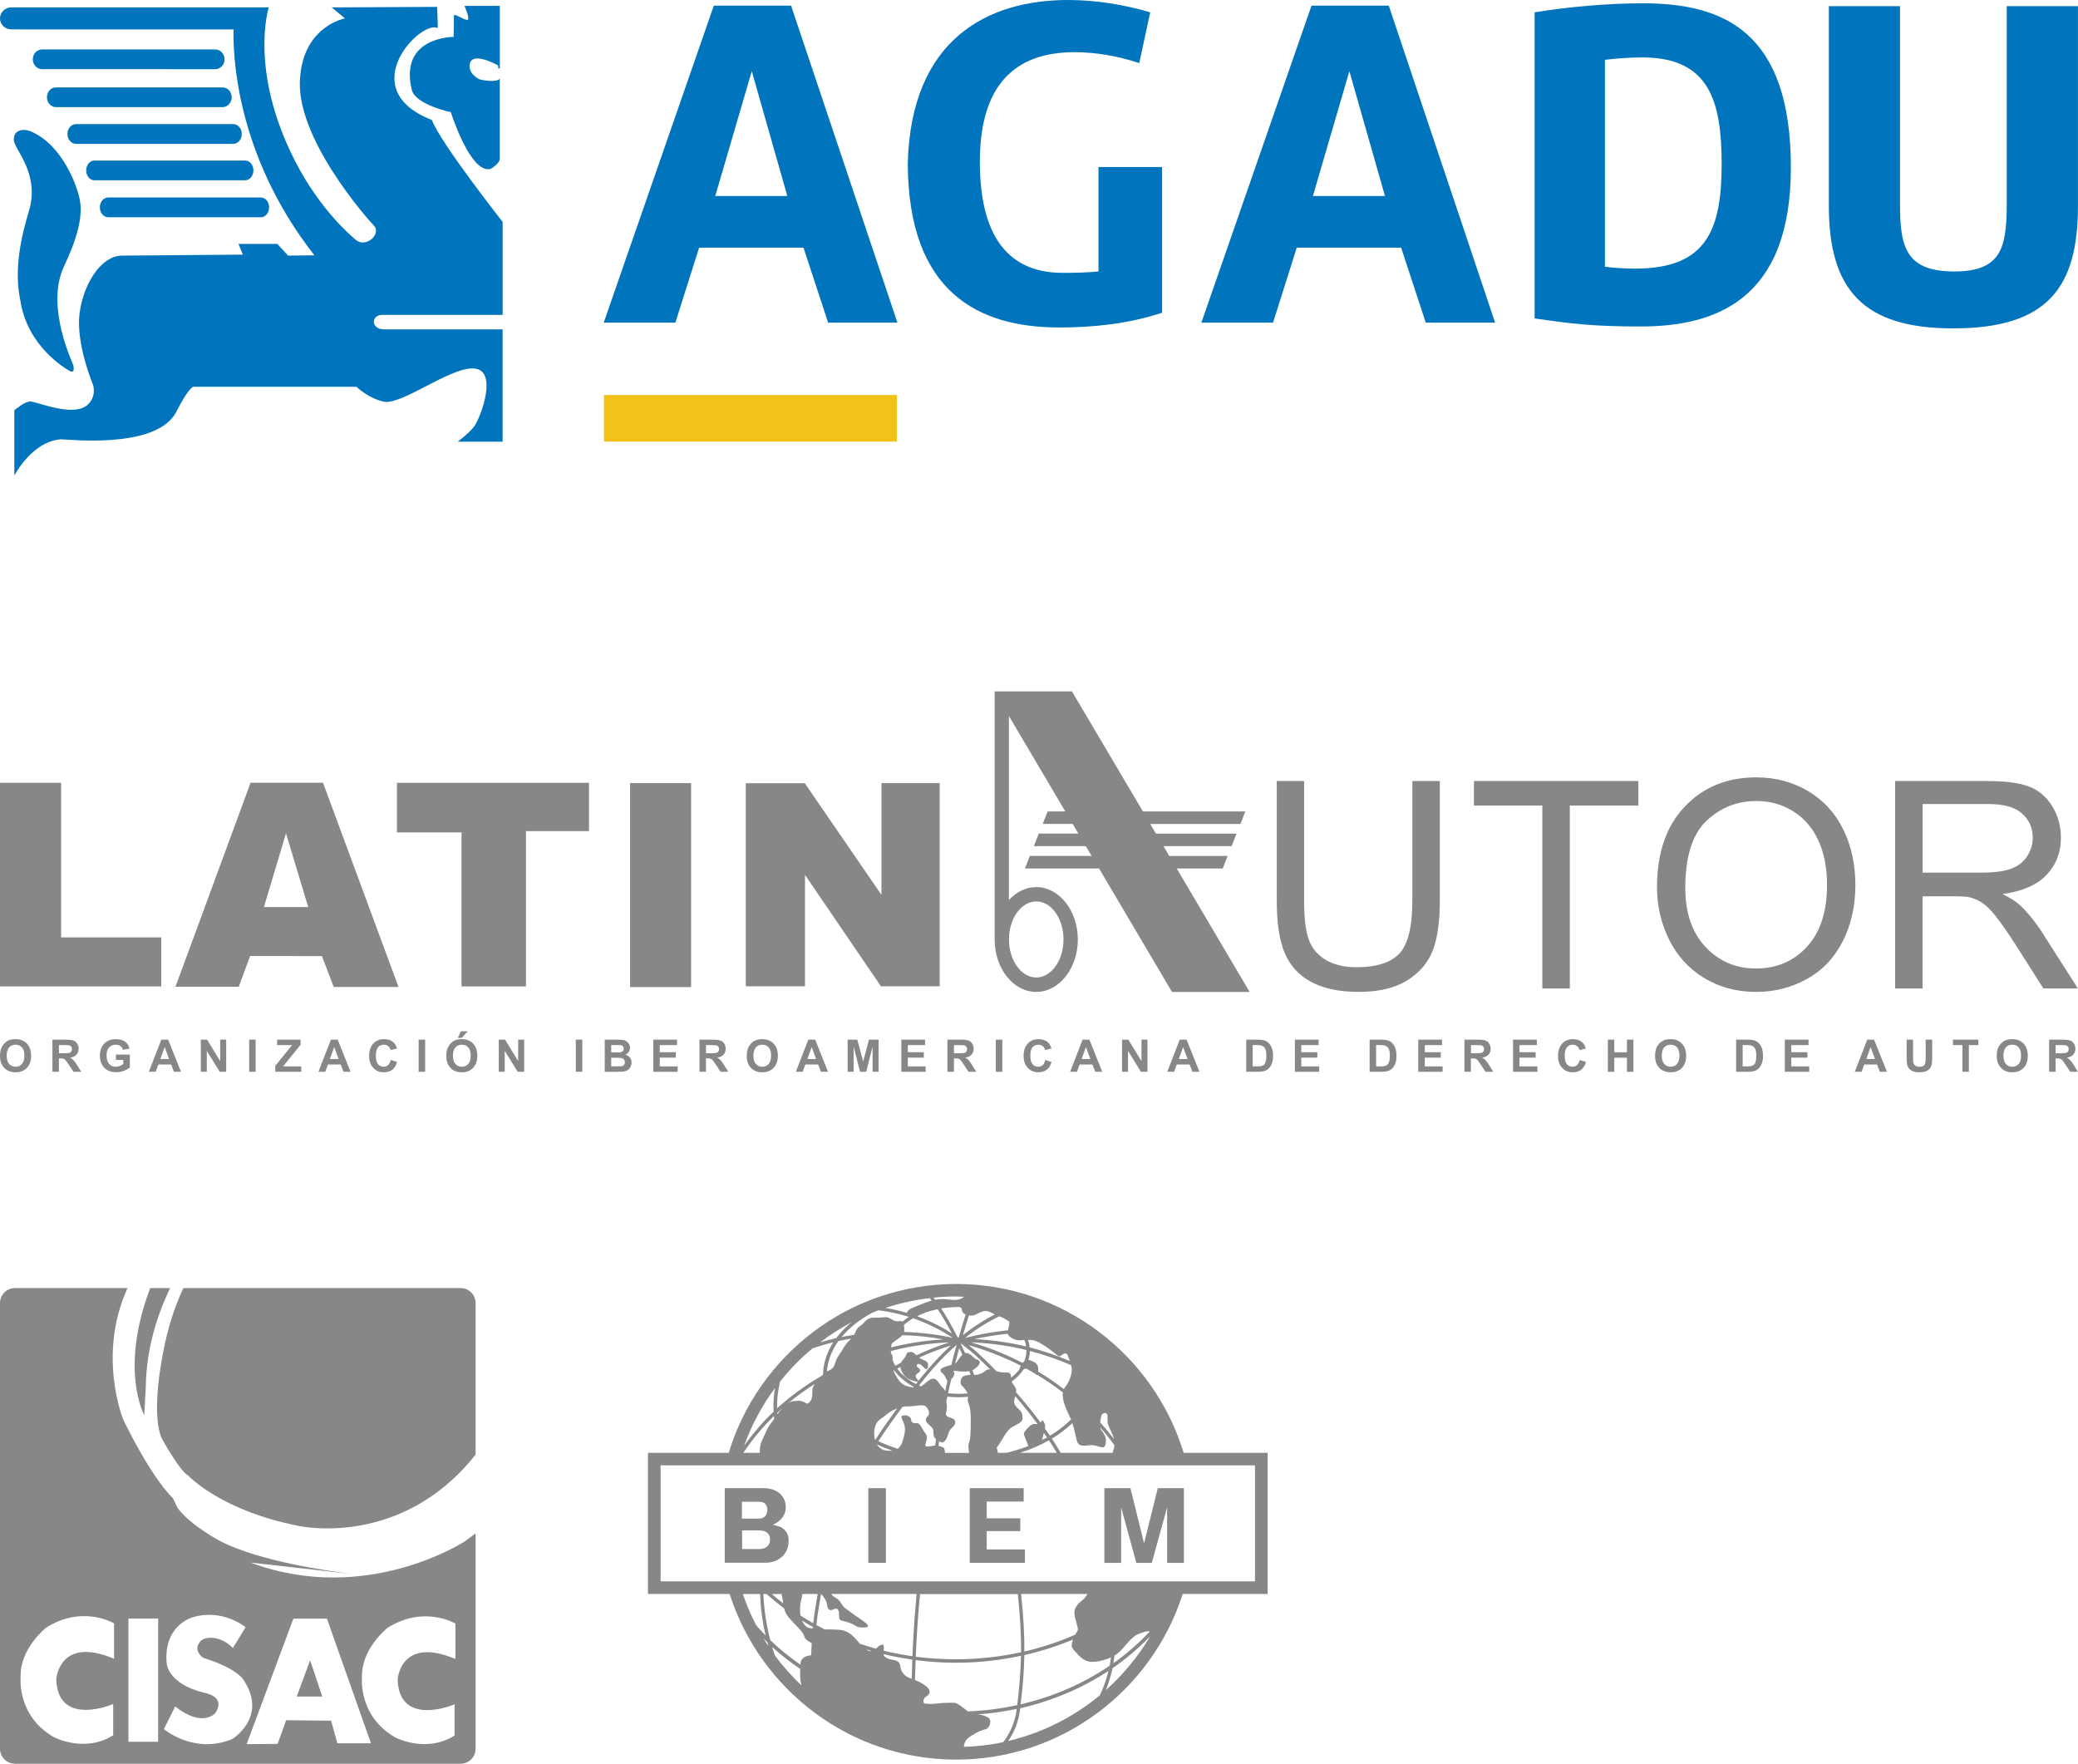
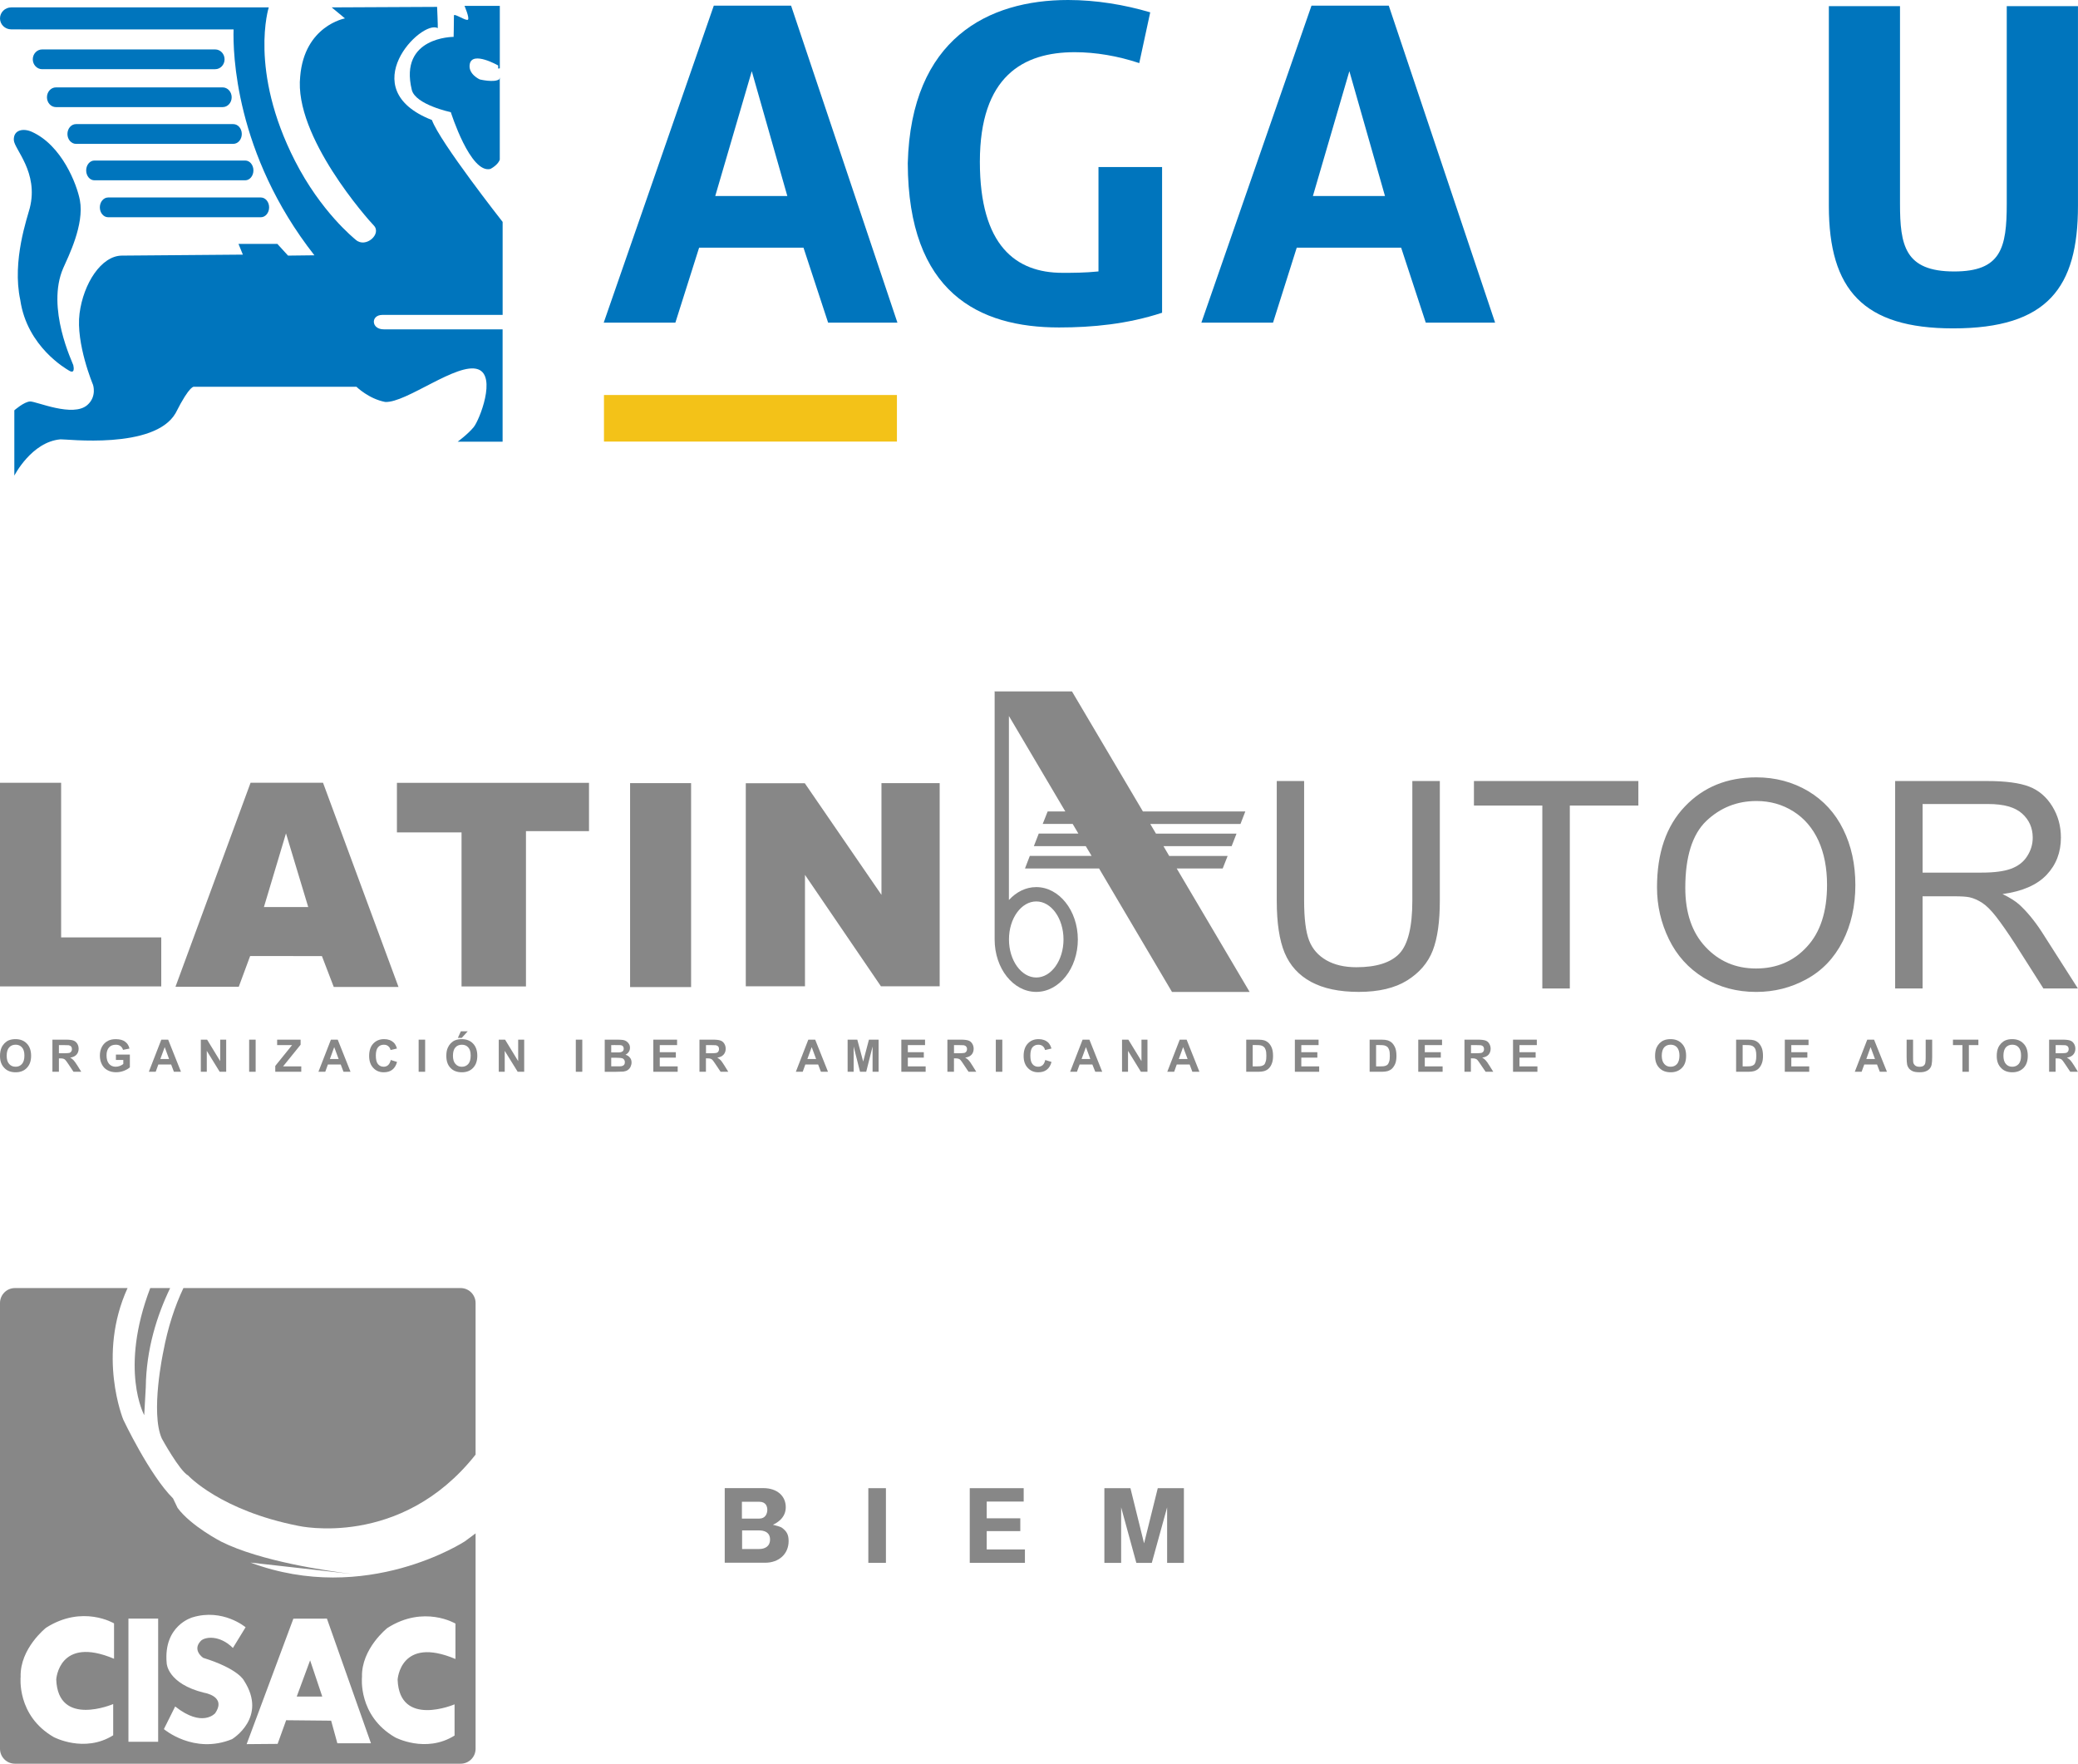
<svg xmlns="http://www.w3.org/2000/svg" version="1.1" id="Layer_1" x="0px" y="0px" width="65.54px" height="55.62px" viewBox="0 0 65.54 55.62" enable-background="new 0 0 65.54 55.62" xml:space="preserve">
  <g>
    <g>
      <path fill="#878787" d="M4.598,43.747c0.014-1.198,0.353-2.264,0.769-3.127H4.739c-0.982,2.575-0.19,4.009-0.19,4.009    L4.598,43.747z" />
      <path fill="#878787" d="M14.528,40.621H5.785c-0.271,0.572-0.491,1.237-0.636,2.014c0,0-0.41,1.918-0.045,2.732    c0,0,0.557,1.016,0.831,1.166c0,0,1.018,1.105,3.48,1.588c0,0,3.229,0.732,5.585-2.248v-4.781    C14.999,40.832,14.789,40.621,14.528,40.621" />
      <polygon fill="#878787" points="9.359,53.503 10.164,53.503 9.781,52.361   " />
      <path fill="#878787" d="M7.9,49.278l3.235,0.364c-0.816-0.1-2.916-0.403-4.156-1.023c0,0-0.952-0.49-1.377-1.063l-0.144-0.301    c-0.744-0.738-1.57-2.485-1.57-2.485s-0.834-2.028,0.135-4.149H0.471C0.211,40.621,0,40.832,0,41.092v14.058    c0,0.26,0.211,0.471,0.471,0.471h14.058c0.261,0,0.471-0.211,0.471-0.471v-6.793c-0.11,0.085-0.222,0.167-0.339,0.252    C14.66,48.608,11.561,50.642,7.9,49.278 M3.596,52.311c-1.741-0.734-1.822,0.654-1.822,0.654c0.055,1.521,1.796,0.775,1.796,0.775    v0.985c-0.911,0.571-1.876,0.056-1.876,0.056c-1.176-0.679-1.043-1.9-1.043-1.9c-0.027-0.896,0.802-1.548,0.802-1.548    c1.154-0.735,2.144-0.137,2.144-0.137V52.311z M4.988,54.93H4.051v-3.885h0.937V54.93z M7.318,54.847    c-1.204,0.49-2.149-0.317-2.149-0.317l0.356-0.714c0.857,0.679,1.259,0.216,1.259,0.216c0.374-0.541-0.348-0.649-0.348-0.649    c-1.153-0.286-1.178-0.924-1.178-0.924c-0.115-1.202,0.815-1.454,0.815-1.454c0.958-0.291,1.673,0.313,1.673,0.313l-0.4,0.653    c-0.425-0.421-0.887-0.351-1.011-0.224c-0.286,0.294,0.073,0.535,0.073,0.535C7.534,52.633,7.695,53,7.695,53    C8.452,54.169,7.318,54.847,7.318,54.847 M10.64,54.976l-0.196-0.712L9.025,54.25l-0.269,0.746l-0.977,0.008l1.474-3.957    l1.058-0.002l1.389,3.932L10.64,54.976z M14.364,52.318c-1.741-0.733-1.823,0.652-1.823,0.652    c0.055,1.523,1.796,0.779,1.796,0.779v0.984c-0.91,0.571-1.875,0.057-1.875,0.057c-1.179-0.681-1.045-1.902-1.045-1.902    c-0.026-0.896,0.802-1.548,0.802-1.548c1.153-0.735,2.146-0.138,2.146-0.138V52.318z" />
    </g>
    <g>
-       <path fill="#878787" d="M39.98,45.817h-2.648c-0.934-3.076-3.795-5.325-7.174-5.325s-6.24,2.249-7.174,5.325h-2.547v4.452h2.576    c0.967,3.023,3.803,5.223,7.145,5.223c3.344,0,6.178-2.199,7.145-5.223h2.678V45.817z M34.723,44.71    c0.01-0.139,0.111-0.182,0.186-0.123c0.051,0.037,0,0.187,0.037,0.322c0.027,0.103,0.145,0.306,0.189,0.474    c-0.137-0.181-0.281-0.356-0.436-0.528C34.707,44.806,34.717,44.762,34.723,44.71 M33.963,45.432    c0.051,0.196,0.236,0.164,0.35,0.151c0.111-0.016,0.186-0.016,0.373,0.045c0.186,0.064,0.195-0.074,0.195-0.222    c0-0.087-0.061-0.199-0.148-0.309c-0.02-0.028-0.029-0.058-0.037-0.087c0.16,0.183,0.314,0.372,0.455,0.571    c-0.01,0.077-0.037,0.161-0.061,0.235h-1.633c-0.09-0.147-0.184-0.299-0.281-0.446c0.244-0.146,0.459-0.313,0.646-0.491    C33.883,45.069,33.926,45.285,33.963,45.432 M24.514,44.558c0.063-0.059,0.125-0.116,0.188-0.169    c-0.012,0.012-0.025,0.022-0.037,0.036c-0.047,0.045-0.098,0.104-0.145,0.176C24.518,44.586,24.516,44.571,24.514,44.558     M24.82,44.285c0.275-0.232,0.572-0.446,0.881-0.643c-0.068,0.095-0.08,0.155-0.08,0.247c0,0.111,0,0.235-0.074,0.313    c-0.074,0.075-0.063,0.086-0.176,0.021c-0.109-0.063-0.234-0.047-0.359-0.034C24.945,44.193,24.881,44.235,24.82,44.285     M26.082,43.253c0.023-0.336,0.148-0.663,0.361-0.96c0.133-0.029,0.268-0.052,0.4-0.078c-0.018,0.023-0.039,0.043-0.066,0.071    c-0.16,0.162-0.197,0.285-0.322,0.458c-0.125,0.175-0.102,0.29-0.188,0.39C26.207,43.201,26.148,43.217,26.082,43.253     M30.051,42.19c-0.506-0.109-1.021-0.168-1.537-0.186c0-0.008,0.004-0.012,0.006-0.017c0.004-0.068,0.002-0.143-0.012-0.204    c0.086-0.076,0.184-0.146,0.291-0.211C29.188,41.708,29.613,41.905,30.051,42.19 M28.924,41.51c0.193-0.1,0.412-0.175,0.65-0.222    c0.131,0.193,0.283,0.448,0.447,0.763C29.641,41.807,29.268,41.632,28.924,41.51 M33.75,44.699    c0.014,0.019,0.021,0.046,0.031,0.067c-0.189,0.186-0.412,0.361-0.668,0.512c-0.051-0.076-0.104-0.149-0.156-0.223    c0.008-0.049,0.008-0.104-0.012-0.162c-0.053-0.131-0.088-0.108-0.113-0.045c-0.004,0.004-0.008,0.011-0.012,0.016    c-0.238-0.322-0.498-0.645-0.775-0.959c0.004-0.021,0.006-0.042,0.006-0.066c-0.014-0.114-0.113-0.176-0.141-0.271    c0.156-0.113,0.283-0.243,0.379-0.388l0.076-0.021c0.098,0.05,0.191,0.108,0.287,0.167l0.055,0.043c0,0,0.004-0.009,0.004-0.014    c0.285,0.175,0.555,0.36,0.811,0.557C33.484,44.168,33.67,44.526,33.75,44.699 M33.025,45.333    c-0.053,0.029-0.109,0.052-0.162,0.077c0.025-0.056,0.027-0.117,0.043-0.165c0.006-0.014,0.012-0.031,0.018-0.053    C32.957,45.24,32.99,45.286,33.025,45.333 M32.309,45.282c0.021,0.051,0.102,0.252,0.127,0.32    c-0.217,0.083-0.449,0.156-0.689,0.215h-0.273c-0.012-0.057-0.025-0.105-0.037-0.162c0.012-0.02,0.025-0.043,0.041-0.06    c0.125-0.164,0.273-0.498,0.436-0.585c0.16-0.088,0.336-0.162,0.336-0.264s0-0.16-0.051-0.234    c-0.049-0.073-0.213-0.16-0.213-0.301c0-0.064,0.018-0.123,0.035-0.18c0.252,0.291,0.486,0.584,0.705,0.879    c-0.02,0-0.041-0.001-0.066-0.002c-0.102-0.016-0.16,0.039-0.275,0.16C32.271,45.195,32.285,45.218,32.309,45.282 M32.154,43.181    c-0.07,0.095-0.158,0.186-0.262,0.264c-0.004-0.087-0.021-0.162-0.129-0.162c-0.152,0-0.211,0-0.324-0.041    c-0.004-0.001-0.006-0.002-0.012-0.002c-0.139-0.146-0.283-0.286-0.432-0.427c-0.146-0.146-0.297-0.273-0.447-0.392    c0.086,0.027,0.17,0.05,0.252,0.073c0.488,0.157,0.955,0.349,1.395,0.574C32.176,43.11,32.16,43.151,32.154,43.181 M30.924,42.888    c0.104,0.101,0.205,0.198,0.305,0.299c-0.055-0.006-0.104-0.001-0.137,0.032c-0.074,0.076-0.213,0.138-0.311,0.138    c-0.018,0-0.035,0-0.057,0c-0.018-0.05-0.035-0.099-0.055-0.146c0.049-0.021,0.094-0.056,0.148-0.104    c0.148-0.136,0.076-0.212-0.012-0.234c-0.088-0.029-0.139-0.15-0.301-0.203c-0.021-0.002-0.045-0.002-0.066-0.001    c-0.045-0.103-0.096-0.206-0.141-0.308C30.506,42.517,30.719,42.688,30.924,42.888 M30.359,43.717c0,0,0.117,0.122,0.158,0.226    c-0.092,0.006-0.188,0.014-0.283,0.014c-0.113,0-0.223-0.012-0.332-0.021c0.031-0.153,0.068-0.302,0.104-0.448    c0.076-0.063,0.119-0.169,0.078-0.219c-0.063-0.074,0.113-0.015,0.299-0.015c0.072,0,0.133-0.001,0.189-0.013    c0.014,0.041,0.029,0.079,0.043,0.115c-0.072,0.007-0.146,0.014-0.207,0.036C30.295,43.429,30.246,43.652,30.359,43.717     M30.352,42.726c-0.088,0.077-0.156,0.218-0.205,0.257c-0.006,0.007-0.014,0.007-0.02,0.009c0.041-0.162,0.086-0.324,0.129-0.48    C30.285,42.579,30.318,42.653,30.352,42.726 M30.006,43.044c-0.064,0.02-0.145,0.033-0.244,0.078    c-0.186,0.072-0.063,0.173-0.012,0.206c0.049,0.042,0.123,0.215,0.123,0.215c0.002,0,0.008-0.003,0.01-0.003    c-0.023,0.109-0.051,0.224-0.072,0.335c-0.02-0.047-0.045-0.09-0.088-0.124c-0.074-0.059-0.162-0.272-0.271-0.272    c-0.111,0-0.148,0.052-0.25,0.126c-0.049,0.036-0.092,0.084-0.152,0.117c-0.023-0.012-0.043-0.016-0.063-0.029    c0.055-0.066,0.109-0.133,0.164-0.205c0.35-0.436,0.693-0.791,1.021-1.075C30.117,42.608,30.059,42.824,30.006,43.044     M29.166,45.173c-0.064-0.075-0.141-0.289-0.227-0.289s-0.199,0-0.199-0.099c0-0.098-0.125-0.161-0.221-0.15    c-0.102,0.011-0.113,0.024-0.039,0.187c0.076,0.16,0.076,0.276,0.039,0.438c-0.039,0.16-0.076,0.336-0.199,0.421    c-0.006,0.004-0.012,0.004-0.016,0.005c-0.209-0.069-0.414-0.147-0.6-0.235c0.236-0.365,0.492-0.723,0.762-1.084    c0.059-0.012,0.113-0.014,0.164-0.014c0.197,0,0.471-0.064,0.547-0.016c0.074,0.05,0.135,0.162,0.125,0.25    c-0.014,0.088-0.164,0.134-0.076,0.262c0.086,0.121,0.211,0.162,0.211,0.282c0,0.114,0.021,0.218,0.088,0.261    c-0.01,0.062-0.02,0.131-0.031,0.192c-0.014,0.003-0.035,0.005-0.057,0.012c-0.162,0.021-0.199,0.032-0.236,0.011    c-0.035-0.023,0-0.099,0.025-0.199C29.252,45.305,29.227,45.245,29.166,45.173 M28.143,45.75    c-0.061,0.009-0.127,0.001-0.207-0.007c-0.117-0.014-0.213-0.088-0.279-0.193C27.811,45.625,27.973,45.688,28.143,45.75     M28.928,43.106c-0.049-0.048,0.025-0.16,0.15-0.038c0.123,0.126,0.16,0.15,0.186,0.054c0.025-0.104,0-0.176-0.098-0.215    c-0.082-0.031-0.131-0.062-0.178-0.092c0.322-0.146,0.652-0.276,1.002-0.383c-0.297,0.271-0.609,0.601-0.922,0.991    c-0.035,0.042-0.068,0.084-0.102,0.125c0-0.003,0-0.003,0-0.006c-0.039-0.075-0.176-0.14,0-0.248    C29.092,43.21,28.979,43.155,28.928,43.106 M28.949,43.575c-0.02,0.021-0.041,0.046-0.061,0.074    c-0.25-0.133-0.451-0.296-0.59-0.484c0.031-0.021,0.066-0.037,0.098-0.057c0.014,0.09,0.053,0.16,0.096,0.232    c0.051,0.088,0.15,0.149,0.227,0.176C28.771,43.532,28.9,43.578,28.949,43.575 M28.82,43.736c-0.006,0.004-0.01,0.014-0.016,0.016    c-0.008-0.001-0.016,0-0.027-0.001c-0.248-0.034-0.359-0.11-0.469-0.283c-0.051-0.076-0.096-0.159-0.125-0.24    c0.008-0.004,0.014-0.006,0.021-0.012C28.348,43.416,28.559,43.593,28.82,43.736 M29.756,42.241    c-0.568,0.031-1.121,0.119-1.652,0.251c0.006-0.041,0.014-0.081,0.021-0.121c0.125-0.11,0.264-0.178,0.338-0.265    C28.895,42.117,29.326,42.16,29.756,42.241 M29.941,42.333c-0.361,0.115-0.707,0.252-1.039,0.408    c-0.049-0.053-0.125-0.117-0.184-0.105c-0.162,0.018-0.104,0.047-0.162,0.148c-0.045,0.07-0.105,0.128-0.139,0.191    c-0.059,0.033-0.121,0.063-0.18,0.098c-0.033-0.06-0.063-0.122-0.084-0.186c0.004-0.057,0-0.117-0.021-0.166    c-0.008-0.015-0.018-0.03-0.029-0.045c0-0.023-0.006-0.049-0.006-0.069C28.689,42.452,29.305,42.36,29.941,42.333 M28.297,44.417    c-0.242,0.329-0.473,0.652-0.688,0.99c-0.004-0.004-0.012-0.009-0.016-0.013c-0.016-0.062-0.023-0.127-0.021-0.199    c0.012-0.399,0.201-0.422,0.385-0.583C28.053,44.528,28.176,44.463,28.297,44.417 M29.736,45.642    c-0.068-0.021-0.102-0.041-0.137-0.047c0.008-0.051,0.016-0.1,0.023-0.145c0.051,0.034,0.1,0.073,0.176-0.007    c0.111-0.11,0.1-0.313,0.211-0.398c0.111-0.087,0.201-0.253,0-0.324c-0.076-0.021-0.199-0.062-0.174-0.149    c0.025-0.087,0.037-0.16,0.025-0.283c-0.004-0.03-0.008-0.059-0.014-0.086c0.012-0.055,0.021-0.106,0.033-0.158    c0.115,0.015,0.232,0.019,0.354,0.019c0.104,0,0.199-0.003,0.299-0.014c-0.006,0.066-0.027,0.112,0.012,0.2    c0.049,0.114,0.074,0.299,0.074,0.472s0,0.524-0.025,0.659c-0.023,0.139-0.049,0.128-0.049,0.236c0,0.066,0.012,0.143,0.021,0.201    h-0.762C29.803,45.729,29.787,45.657,29.736,45.642 M33.084,45.421c0.088,0.133,0.168,0.264,0.248,0.396h-1.164    C32.498,45.712,32.809,45.581,33.084,45.421 M33.801,43.166c0.014,0.116-0.035,0.364-0.223,0.601    c-0.012,0.014-0.016,0.029-0.023,0.043c-0.258-0.2-0.529-0.385-0.814-0.557c0.002-0.023,0.006-0.045,0.006-0.072    c0-0.102-0.039-0.187-0.15-0.234c-0.068-0.029-0.109-0.06-0.162-0.059c0.029-0.093,0.049-0.191,0.049-0.284    c0.447,0.114,0.881,0.269,1.297,0.447C33.789,43.093,33.799,43.136,33.801,43.166 M32.695,42.301    c0.125,0.046,0.424,0.248,0.596,0.396c0.174,0.146,0.137,0.048,0.25,0c0.113-0.05,0.137,0.037,0.16,0.111    c0.01,0.026,0.025,0.066,0.039,0.113c-0.406-0.171-0.824-0.316-1.264-0.43c-0.008-0.08-0.025-0.16-0.053-0.235    C32.525,42.253,32.604,42.26,32.695,42.301 M32.373,42.585c0,0.127-0.027,0.244-0.074,0.358c-0.018,0.011-0.033,0.022-0.045,0.038    c-0.447-0.229-0.92-0.432-1.42-0.586c-0.072-0.021-0.143-0.041-0.211-0.063c0.6,0.025,1.186,0.104,1.75,0.243    C32.373,42.579,32.373,42.58,32.373,42.585 M31.875,42.173c0.162,0.113,0.271,0.1,0.434,0.086    c0.027,0.069,0.045,0.134,0.057,0.203c-0.527-0.124-1.074-0.205-1.635-0.232c0.346-0.074,0.697-0.133,1.051-0.169    C31.789,42.097,31.814,42.131,31.875,42.173 M31.598,41.54c0.086,0.043,0.164,0.088,0.236,0.144    c0.008,0.046-0.006,0.104-0.021,0.179c-0.008,0.035-0.014,0.063-0.02,0.088c-0.455,0.047-0.908,0.129-1.355,0.243    c0.391-0.313,0.756-0.526,1.076-0.682C31.539,41.524,31.57,41.53,31.598,41.54 M30.879,41.404    c0.094-0.046,0.164-0.069,0.264-0.056c0.021,0.01,0.045,0.016,0.064,0.021c0.051,0.021,0.105,0.054,0.172,0.083    c-0.303,0.154-0.645,0.365-1.01,0.655c0.068-0.231,0.131-0.441,0.189-0.626C30.711,41.511,30.783,41.452,30.879,41.404     M30.234,42.188c-0.01-0.005-0.021-0.018-0.035-0.021c-0.188-0.374-0.363-0.672-0.514-0.903c0.174-0.028,0.355-0.046,0.543-0.046    c0.053,0.004,0.102,0.015,0.104,0.059c0.012,0.089,0.035,0.141,0.125,0.176C30.389,41.668,30.314,41.915,30.234,42.188     M30.158,40.886c0.084,0,0.168,0.009,0.252,0.01c-0.023,0.014-0.051,0.029-0.078,0.047c-0.172,0.1-0.398,0.025-0.633,0.025    c-0.068,0-0.135,0.009-0.205,0.022c-0.016-0.022-0.035-0.049-0.051-0.066C29.678,40.896,29.918,40.886,30.158,40.886     M29.324,40.938c0.018,0.022,0.039,0.051,0.061,0.078c-0.145,0.04-0.313,0.11-0.543,0.201c-0.174,0.069-0.234,0.132-0.236,0.187    c-0.248-0.073-0.48-0.126-0.682-0.157C28.373,41.101,28.842,40.995,29.324,40.938 M27.703,41.321    c0.262,0.031,0.59,0.092,0.961,0.208c-0.072,0.048-0.139,0.099-0.201,0.153c-0.02-0.017-0.043-0.025-0.068-0.019    c0,0-0.113,0.022-0.211-0.022c-0.102-0.053-0.15-0.102-0.248-0.102c-0.102,0-0.076,0.014-0.264,0.014c-0.186,0-0.287,0-0.41,0.146    c-0.104,0.123-0.211,0.137-0.26,0.264c-0.023,0.055-0.037,0.09-0.063,0.133c-0.133,0.017-0.264,0.043-0.396,0.07    c0.24-0.291,0.568-0.549,0.957-0.762C27.568,41.378,27.635,41.349,27.703,41.321 M26.855,41.7    c-0.186,0.158-0.348,0.322-0.479,0.498c-0.172,0.042-0.342,0.088-0.51,0.133C26.178,42.097,26.506,41.888,26.855,41.7     M24.602,43.57c0.309-0.386,0.652-0.741,1.031-1.05c0.215-0.072,0.428-0.136,0.648-0.189c-0.201,0.313-0.316,0.658-0.322,1.017    c-0.014,0.012-0.023,0.022-0.037,0.037c-0.512,0.294-0.984,0.641-1.412,1.027c0-0.017-0.002-0.035-0.002-0.056    C24.508,44.089,24.543,43.825,24.602,43.57 M24.443,43.774c-0.031,0.191-0.049,0.387-0.049,0.582c0,0.055,0.002,0.11,0.006,0.161    c-0.348,0.333-0.654,0.691-0.93,1.075C23.707,44.938,24.035,44.323,24.443,43.774 M24.408,44.659    c0.004,0.029,0.006,0.057,0.012,0.085c-0.037,0.048-0.068,0.092-0.104,0.14c-0.125,0.161-0.16,0.3-0.273,0.523    c-0.07,0.137-0.082,0.277-0.078,0.41h-0.521C23.723,45.403,24.045,45.011,24.408,44.659 M23.43,50.27h0.543    c0.016,0.438,0.072,0.876,0.176,1.311c-0.105-0.108-0.205-0.218-0.301-0.329C23.682,50.935,23.545,50.606,23.43,50.27     M24.65,50.27c0.01,0.044,0.025,0.114,0.039,0.196c0.004,0.029,0.008,0.063,0.012,0.098c-0.123-0.096-0.242-0.193-0.357-0.294    H24.65z M24.074,51.661c0.045,0.045,0.084,0.089,0.129,0.133c0.012,0.043,0.021,0.08,0.033,0.118    C24.182,51.832,24.127,51.749,24.074,51.661 M24.441,52.209c-0.018-0.056-0.039-0.111-0.059-0.17    c-0.01-0.036-0.018-0.069-0.029-0.101c0.275,0.25,0.57,0.484,0.887,0.694c-0.008,0.171-0.008,0.331,0.021,0.435    c0.008,0.026,0.012,0.054,0.014,0.081C24.973,52.862,24.691,52.548,24.441,52.209 M25.582,52.199    c-0.125,0.02-0.32,0.053-0.334,0.269c-0.002,0.013-0.002,0.021-0.002,0.029c-0.342-0.234-0.658-0.491-0.951-0.771    c-0.127-0.484-0.197-0.973-0.219-1.456h0.102c0.176,0.157,0.359,0.308,0.553,0.454c0.025,0.096,0.07,0.205,0.17,0.314    c0.199,0.226,0.412,0.41,0.449,0.521c0.037,0.115,0.059,0.137,0.135,0.189c0.039,0.023,0.084,0.053,0.117,0.074    C25.596,51.944,25.588,52.071,25.582,52.199 M25.635,51.358c-0.084-0.009-0.154-0.022-0.188-0.049    c-0.066-0.042-0.115-0.117-0.152-0.205c0.113,0.074,0.229,0.143,0.346,0.205C25.639,51.325,25.637,51.342,25.635,51.358     M25.65,51.192c-0.137-0.076-0.271-0.16-0.402-0.243c-0.008-0.049-0.014-0.093-0.014-0.137c0-0.175,0-0.208,0.039-0.358    c0.021-0.083,0.031-0.146,0.033-0.185h0.484c-0.037,0.206-0.072,0.418-0.105,0.642C25.674,50.989,25.662,51.091,25.65,51.192     M25.74,51.368h0.002c0.002,0,0.002,0,0.004,0C25.744,51.368,25.744,51.368,25.74,51.368 M27.422,52.071    c-0.029-0.006-0.066-0.029-0.102-0.057c0.055,0.02,0.109,0.038,0.168,0.055C27.467,52.071,27.445,52.071,27.422,52.071     M28.756,52.945c-0.059-0.024-0.111-0.04-0.152-0.067c-0.123-0.074-0.197-0.211-0.209-0.338c-0.014-0.12-0.086-0.173-0.248-0.196    c-0.158-0.022-0.277-0.097-0.285-0.179c0.297,0.07,0.602,0.13,0.912,0.173C28.766,52.547,28.76,52.746,28.756,52.945     M27.869,52.058c0.014-0.104,0.025-0.221-0.074-0.188c-0.064,0.025-0.117,0.076-0.172,0.123c-0.168-0.048-0.332-0.098-0.498-0.153    c-0.084-0.091-0.156-0.179-0.186-0.208c-0.063-0.059-0.199-0.207-0.461-0.234c-0.111-0.01-0.287-0.013-0.471-0.014    c-0.086-0.045-0.172-0.088-0.256-0.133c0.012-0.125,0.023-0.234,0.037-0.324c0.035-0.231,0.072-0.448,0.109-0.657h0.004    c0.057,0.062,0.17,0.206,0.18,0.308c0.012,0.136,0.061,0.235,0.174,0.188c0.111-0.053,0.172-0.053,0.199,0.062    c0.023,0.113-0.012,0.25,0.074,0.274c0.1,0.022,0.273,0.075,0.348,0.109c0.076,0.04,0.162,0.114,0.297,0.114    c0.139,0,0.363,0.014,0.039-0.213c-0.324-0.225-0.447-0.312-0.561-0.399c-0.111-0.086-0.137-0.236-0.273-0.312    c-0.07-0.034-0.127-0.088-0.166-0.132h2.699c-0.01,0.089-0.016,0.163-0.021,0.229c-0.047,0.518-0.086,1.133-0.113,1.732    C28.469,52.188,28.166,52.128,27.869,52.058 M32.102,50.27c0.076,0.733,0.107,1.319,0.104,1.836    c-0.66,0.142-1.348,0.222-2.059,0.222c-0.432,0-0.852-0.029-1.264-0.08c0.025-0.6,0.064-1.215,0.113-1.741    c0.006-0.063,0.014-0.147,0.023-0.236H32.102z M33.889,52.058c0.125,0.125,0.271,0.351,0.549,0.351    c0.25,0,0.484-0.087,0.602-0.139c-0.012,0.092-0.025,0.183-0.043,0.262c-0.818,0.557-1.77,0.976-2.807,1.217    c0.063-0.52,0.109-1.003,0.117-1.552c0.535-0.125,1.049-0.287,1.533-0.491c-0.004,0.015-0.01,0.028-0.014,0.044    C33.801,51.882,33.766,51.934,33.889,52.058 M30.084,53.698c-0.162,0-0.322,0-0.545,0.027c-0.227,0.022-0.287,0-0.361,0    c-0.076,0-0.076-0.161,0.037-0.226c0.111-0.063,0.186-0.186-0.037-0.347c-0.111-0.082-0.219-0.129-0.32-0.17    c0.008-0.203,0.014-0.414,0.021-0.629c0.412,0.055,0.836,0.084,1.268,0.084c0.711,0,1.398-0.076,2.055-0.221    c-0.012,0.552-0.057,1.03-0.117,1.555c-0.502,0.114-1.02,0.177-1.553,0.202C30.391,53.874,30.207,53.698,30.084,53.698     M30.402,55.089c0.004-0.095,0.039-0.223,0.191-0.322c0.273-0.176,0.387-0.21,0.498-0.234c0.111-0.028,0.225-0.275,0.063-0.375    c-0.094-0.058-0.205-0.078-0.309-0.092c0.416-0.031,0.824-0.09,1.223-0.173c0,0.001,0,0.002,0,0.003    c-0.055,0.47-0.26,0.828-0.426,1.047C31.24,55.028,30.828,55.075,30.402,55.089 M31.799,54.904    c0.156-0.228,0.324-0.562,0.375-0.998c0.002-0.012,0.002-0.022,0.004-0.034c1.023-0.233,1.965-0.642,2.783-1.177    c-0.072,0.301-0.17,0.556-0.273,0.769C33.861,54.15,32.879,54.649,31.799,54.904 M34.877,53.302    c0.082-0.204,0.154-0.428,0.213-0.691c0.434-0.302,0.828-0.641,1.188-1.008C35.898,52.238,35.428,52.81,34.877,53.302     M35.117,52.452c0.012-0.075,0.023-0.16,0.033-0.239c0.131-0.08,0.217-0.171,0.328-0.303c0.139-0.161,0.275-0.322,0.447-0.387    c0.141-0.052,0.271-0.097,0.336-0.07C35.92,51.818,35.537,52.154,35.117,52.452 M34.15,50.454    c-0.113,0.087-0.287,0.237-0.262,0.445c0.023,0.213,0.137,0.45,0.1,0.525c-0.018,0.031-0.049,0.076-0.08,0.129    c-0.502,0.222-1.037,0.4-1.6,0.53c0.004-0.511-0.025-1.094-0.104-1.814h2.094C34.27,50.317,34.219,50.401,34.15,50.454     M39.582,49.87H20.836v-3.658h18.746V49.87z" />
      <path fill="#878787" d="M22.858,49.283v-2.353h1.214c0.441,0,0.711,0.249,0.711,0.602c0,0.347-0.293,0.503-0.406,0.553    c0.105,0.031,0.232,0.052,0.299,0.105c0.131,0.102,0.197,0.2,0.197,0.41c0,0.404-0.303,0.683-0.74,0.683H22.858z M23.4,47.891    h0.547c0.195,0,0.254-0.157,0.254-0.277c0-0.097-0.039-0.254-0.254-0.254H23.4V47.891z M23.406,48.85h0.541    c0.172,0,0.34-0.077,0.34-0.301c0-0.242-0.207-0.285-0.34-0.285h-0.541V48.85z" />
      <rect x="27.387" y="46.932" fill="#878787" width="0.555" height="2.355" />
      <polygon fill="#878787" points="31.121,47.354 31.121,47.882 32.18,47.882 32.18,48.286 31.121,48.286 31.121,48.864     32.326,48.864 32.326,49.287 30.586,49.287 30.586,46.932 32.287,46.932 32.287,47.354   " />
      <polygon fill="#878787" points="36.086,48.664 36.516,46.932 37.34,46.932 37.34,49.287 36.811,49.287 36.811,47.537     36.328,49.287 35.84,49.287 35.361,47.537 35.361,49.287 34.832,49.287 34.832,46.932 35.654,46.932 36.082,48.664   " />
    </g>
    <g>
      <path fill="#878787" d="M25.389,27.59v3.515h-1.867v-6.405h1.861c0.791,1.151,2.418,3.521,2.418,3.521v-3.524h1.836v6.408h-1.852    C27.004,29.96,26.193,28.773,25.389,27.59" />
      <path fill="#878787" d="M5.535,31.118l2.368-6.433h2.285l2.381,6.441h-2.042l-0.374-0.975H7.889l-0.358,0.967H5.535z     M9.721,28.604L9.02,26.282l-0.696,2.323H9.721z" />
      <polygon fill="#878787" points="12.519,26.251 12.519,24.688 18.577,24.688 18.577,26.211 16.589,26.211 16.589,31.109     14.557,31.109 14.557,26.251   " />
      <polygon fill="#878787" points="1.928,29.562 5.086,29.562 5.086,31.108 0,31.108 0,24.686 1.928,24.686   " />
      <rect x="19.873" y="24.697" fill="#878787" width="1.924" height="6.432" />
      <path fill="#878787" d="M44.547,24.631h0.865v3.778c0,0.659-0.074,1.181-0.223,1.567c-0.15,0.387-0.42,0.7-0.807,0.943    c-0.389,0.242-0.898,0.362-1.527,0.362c-0.613,0-1.113-0.105-1.504-0.316c-0.391-0.212-0.666-0.516-0.834-0.916    c-0.166-0.399-0.248-0.948-0.248-1.641v-3.778h0.863v3.775c0,0.567,0.053,0.986,0.158,1.256s0.287,0.474,0.545,0.623    c0.256,0.145,0.57,0.219,0.943,0.219c0.637,0,1.09-0.146,1.361-0.433c0.27-0.289,0.406-0.845,0.406-1.665V24.631z" />
      <polygon fill="#878787" points="48.645,31.173 48.645,25.404 46.488,25.404 46.488,24.631 51.674,24.631 51.674,25.404     49.512,25.404 49.512,31.173   " />
      <path fill="#878787" d="M52.262,27.986c0-1.086,0.291-1.936,0.875-2.548c0.582-0.616,1.336-0.923,2.256-0.923    c0.604,0,1.148,0.146,1.635,0.433c0.484,0.29,0.854,0.691,1.107,1.208c0.256,0.516,0.383,1.101,0.383,1.756    c0,0.662-0.135,1.257-0.4,1.778c-0.27,0.525-0.648,0.922-1.139,1.189c-0.492,0.271-1.021,0.403-1.588,0.403    c-0.617,0-1.168-0.149-1.652-0.445c-0.484-0.297-0.852-0.704-1.102-1.218C52.387,29.104,52.262,28.561,52.262,27.986 M53.154,28    c0,0.786,0.211,1.408,0.637,1.862c0.424,0.454,0.953,0.681,1.594,0.681c0.65,0,1.188-0.228,1.607-0.688    c0.422-0.454,0.633-1.107,0.633-1.949c0-0.532-0.09-0.996-0.27-1.394c-0.182-0.396-0.445-0.705-0.791-0.923    c-0.348-0.219-0.734-0.328-1.166-0.328c-0.613,0-1.139,0.21-1.582,0.63C53.377,26.313,53.154,27.015,53.154,28" />
      <path fill="#878787" d="M59.773,31.173v-6.542h2.9c0.582,0,1.025,0.059,1.328,0.176c0.305,0.118,0.547,0.327,0.729,0.623    c0.182,0.297,0.271,0.625,0.271,0.986c0,0.465-0.15,0.855-0.451,1.173c-0.299,0.317-0.764,0.522-1.391,0.607    c0.229,0.109,0.402,0.22,0.523,0.326c0.252,0.23,0.49,0.521,0.717,0.869l1.137,1.781h-1.088l-0.865-1.361    c-0.254-0.394-0.463-0.692-0.625-0.901c-0.162-0.208-0.311-0.354-0.438-0.436c-0.133-0.086-0.262-0.145-0.398-0.176    c-0.096-0.021-0.258-0.032-0.48-0.032h-1.004v2.906H59.773z M60.639,27.519H62.5c0.396,0,0.705-0.04,0.928-0.122    c0.223-0.083,0.393-0.212,0.508-0.395c0.117-0.179,0.176-0.375,0.176-0.586c0-0.308-0.115-0.564-0.338-0.762    c-0.223-0.2-0.58-0.298-1.063-0.298h-2.072V27.519z" />
      <path fill="#878787" d="M0,33.3c0-0.103,0.017-0.188,0.047-0.259c0.022-0.051,0.054-0.097,0.094-0.139    c0.041-0.04,0.083-0.071,0.13-0.092c0.064-0.026,0.135-0.039,0.219-0.039c0.148,0,0.268,0.046,0.357,0.14    c0.089,0.091,0.134,0.221,0.134,0.385s-0.045,0.289-0.134,0.381c-0.088,0.094-0.207,0.139-0.354,0.139    c-0.151,0-0.27-0.045-0.357-0.138C0.045,33.586,0,33.462,0,33.3 M0.211,33.295c0,0.111,0.025,0.201,0.078,0.259    c0.053,0.06,0.121,0.087,0.203,0.087s0.146-0.027,0.199-0.085c0.053-0.059,0.079-0.149,0.079-0.267c0-0.114-0.025-0.2-0.077-0.258    c-0.052-0.058-0.118-0.085-0.201-0.085c-0.085,0-0.152,0.028-0.204,0.086S0.211,33.179,0.211,33.295" />
      <path fill="#878787" d="M1.653,33.8v-1.013h0.43c0.109,0,0.186,0.011,0.235,0.029c0.048,0.017,0.087,0.05,0.118,0.097    c0.029,0.046,0.044,0.101,0.044,0.159c0,0.075-0.022,0.138-0.067,0.188c-0.044,0.049-0.113,0.081-0.2,0.094    c0.045,0.024,0.081,0.052,0.109,0.084c0.028,0.028,0.066,0.085,0.118,0.164L2.563,33.8H2.318l-0.147-0.221    C2.118,33.5,2.083,33.451,2.063,33.43c-0.018-0.021-0.039-0.034-0.061-0.04C1.98,33.381,1.947,33.378,1.9,33.378H1.858V33.8H1.653    z M1.858,33.216h0.15c0.098,0,0.158-0.006,0.184-0.012c0.025-0.009,0.043-0.022,0.056-0.044c0.015-0.021,0.021-0.046,0.021-0.074    c0-0.035-0.009-0.063-0.027-0.083c-0.018-0.021-0.042-0.033-0.076-0.04c-0.018-0.002-0.066-0.004-0.148-0.004h-0.16V33.216z" />
      <path fill="#878787" d="M3.656,33.428v-0.171h0.44v0.403c-0.044,0.041-0.105,0.076-0.186,0.109    c-0.082,0.031-0.163,0.046-0.247,0.046c-0.104,0-0.197-0.021-0.275-0.066c-0.08-0.042-0.138-0.107-0.178-0.189    c-0.041-0.083-0.06-0.17-0.06-0.271c0-0.104,0.022-0.198,0.066-0.279c0.045-0.082,0.109-0.145,0.193-0.188    c0.067-0.034,0.147-0.05,0.244-0.05c0.125,0,0.224,0.026,0.293,0.079c0.071,0.052,0.117,0.124,0.137,0.217l-0.203,0.041    C3.865,33.057,3.838,33.018,3.8,32.99c-0.039-0.03-0.089-0.043-0.147-0.043c-0.09,0-0.162,0.026-0.212,0.083    c-0.053,0.058-0.081,0.141-0.081,0.25c0,0.122,0.027,0.211,0.081,0.272c0.053,0.061,0.123,0.089,0.209,0.089    c0.044,0,0.086-0.009,0.128-0.024c0.043-0.018,0.081-0.038,0.111-0.062v-0.128H3.656z" />
      <path fill="#878787" d="M5.708,33.8H5.485l-0.087-0.23H4.994L4.911,33.8H4.694l0.394-1.013h0.216L5.708,33.8z M5.333,33.398    l-0.138-0.376l-0.138,0.376H5.333z" />
      <polygon fill="#878787" points="6.334,33.8 6.334,32.787 6.532,32.787 6.945,33.464 6.945,32.787 7.134,32.787 7.134,33.8     6.929,33.8 6.522,33.14 6.522,33.8   " />
      <rect x="7.858" y="32.787" fill="#878787" width="0.205" height="1.013" />
      <polygon fill="#878787" points="8.682,33.8 8.682,33.615 9.212,32.959 8.741,32.959 8.741,32.787 9.481,32.787 9.481,32.947     8.928,33.63 9.502,33.63 9.502,33.8   " />
      <path fill="#878787" d="M11.056,33.8h-0.222l-0.087-0.23h-0.405l-0.083,0.23h-0.216l0.394-1.013h0.215L11.056,33.8z     M10.681,33.398l-0.14-0.376l-0.136,0.376H10.681z" />
      <path fill="#878787" d="M12.325,33.428l0.198,0.062c-0.03,0.111-0.082,0.194-0.151,0.246c-0.071,0.055-0.161,0.08-0.269,0.08    c-0.134,0-0.244-0.045-0.33-0.138c-0.087-0.092-0.13-0.216-0.13-0.376c0-0.167,0.042-0.298,0.13-0.391    c0.087-0.093,0.201-0.14,0.342-0.14c0.126,0,0.225,0.036,0.303,0.108c0.045,0.044,0.078,0.106,0.102,0.188l-0.202,0.047    c-0.011-0.051-0.036-0.094-0.074-0.122c-0.037-0.032-0.084-0.045-0.138-0.045c-0.076,0-0.135,0.024-0.182,0.079    c-0.046,0.053-0.07,0.141-0.07,0.262c0,0.128,0.023,0.22,0.068,0.271c0.047,0.056,0.106,0.082,0.18,0.082    c0.055,0,0.099-0.017,0.139-0.051C12.278,33.556,12.308,33.501,12.325,33.428" />
      <rect x="13.204" y="32.787" fill="#878787" width="0.205" height="1.013" />
      <path fill="#878787" d="M14.077,33.3c0-0.103,0.014-0.188,0.047-0.259c0.022-0.051,0.053-0.098,0.092-0.139    c0.039-0.04,0.083-0.071,0.131-0.092c0.063-0.026,0.134-0.039,0.217-0.039c0.147,0,0.268,0.046,0.357,0.14    c0.088,0.091,0.133,0.221,0.133,0.385c0,0.16-0.044,0.289-0.133,0.381c-0.088,0.094-0.207,0.139-0.354,0.139    c-0.151,0-0.27-0.045-0.359-0.138C14.12,33.586,14.077,33.462,14.077,33.3 M14.286,33.295c0,0.111,0.026,0.201,0.08,0.259    c0.052,0.06,0.121,0.088,0.2,0.088c0.082,0,0.148-0.028,0.202-0.086c0.052-0.059,0.077-0.149,0.077-0.267    c0-0.114-0.023-0.2-0.077-0.258c-0.05-0.058-0.116-0.084-0.202-0.084c-0.084,0-0.151,0.027-0.203,0.085    C14.311,33.09,14.286,33.179,14.286,33.295 M14.441,32.731l0.094-0.207h0.217l-0.189,0.207H14.441z" />
      <polygon fill="#878787" points="15.731,33.8 15.731,32.787 15.93,32.787 16.343,33.464 16.343,32.787 16.533,32.787 16.533,33.8     16.328,33.8 15.919,33.14 15.919,33.8   " />
      <rect x="18.161" y="32.787" fill="#878787" width="0.204" height="1.013" />
      <path fill="#878787" d="M19.074,32.787h0.404c0.078,0,0.14,0.006,0.179,0.011c0.039,0.008,0.073,0.021,0.104,0.043    c0.03,0.021,0.057,0.049,0.078,0.084c0.021,0.035,0.03,0.073,0.03,0.118c0,0.047-0.011,0.091-0.038,0.13    c-0.024,0.037-0.061,0.068-0.103,0.09c0.061,0.017,0.107,0.048,0.141,0.093c0.036,0.041,0.05,0.094,0.05,0.152    c0,0.045-0.011,0.088-0.031,0.133c-0.021,0.044-0.05,0.078-0.088,0.104c-0.036,0.026-0.081,0.04-0.136,0.049    c-0.036,0.002-0.117,0.004-0.246,0.007h-0.345V32.787z M19.278,32.958v0.232h0.132c0.081,0,0.131,0,0.15-0.004    c0.034-0.004,0.063-0.017,0.083-0.036c0.019-0.019,0.029-0.046,0.029-0.081c0-0.028-0.008-0.054-0.025-0.074    c-0.019-0.021-0.044-0.032-0.076-0.035c-0.022-0.001-0.08-0.002-0.176-0.002H19.278z M19.278,33.358v0.271h0.189    c0.072,0,0.119-0.002,0.14-0.006c0.029-0.006,0.055-0.019,0.073-0.04c0.021-0.022,0.028-0.051,0.028-0.086    c0-0.032-0.007-0.056-0.023-0.078c-0.013-0.021-0.034-0.036-0.062-0.046c-0.028-0.008-0.087-0.015-0.18-0.015H19.278z" />
      <polygon fill="#878787" points="20.606,33.8 20.606,32.787 21.355,32.787 21.355,32.959 20.809,32.959 20.809,33.183     21.316,33.183 21.316,33.354 20.809,33.354 20.809,33.63 21.374,33.63 21.374,33.8   " />
      <path fill="#878787" d="M22.061,33.8v-1.013h0.43c0.108,0,0.187,0.011,0.236,0.029c0.049,0.017,0.088,0.05,0.117,0.097    c0.029,0.046,0.044,0.101,0.044,0.159c0,0.075-0.022,0.138-0.067,0.188c-0.045,0.049-0.109,0.081-0.198,0.094    c0.045,0.024,0.078,0.052,0.109,0.084c0.026,0.028,0.065,0.085,0.115,0.164l0.122,0.197h-0.242l-0.148-0.221    c-0.052-0.079-0.088-0.128-0.106-0.149c-0.021-0.021-0.039-0.034-0.063-0.04c-0.021-0.009-0.055-0.012-0.102-0.012h-0.043V33.8    H22.061z M22.265,33.216h0.152c0.099,0,0.158-0.006,0.183-0.012c0.023-0.009,0.044-0.022,0.057-0.044    c0.014-0.021,0.021-0.046,0.021-0.074c0-0.035-0.008-0.063-0.025-0.083c-0.019-0.021-0.045-0.033-0.076-0.04    c-0.02-0.002-0.069-0.004-0.15-0.004h-0.16V33.216z" />
-       <path fill="#878787" d="M23.553,33.3c0-0.103,0.016-0.188,0.045-0.259c0.023-0.051,0.055-0.097,0.096-0.139    c0.039-0.04,0.082-0.071,0.131-0.092c0.063-0.026,0.135-0.039,0.215-0.039c0.152,0,0.27,0.046,0.359,0.14    c0.088,0.091,0.135,0.221,0.135,0.385s-0.047,0.289-0.135,0.381c-0.088,0.094-0.207,0.139-0.355,0.139    c-0.15,0-0.271-0.045-0.357-0.138C23.596,33.586,23.553,33.462,23.553,33.3 M23.762,33.295c0,0.111,0.025,0.201,0.08,0.259    c0.053,0.06,0.119,0.087,0.201,0.087s0.148-0.027,0.199-0.085c0.051-0.059,0.08-0.149,0.08-0.267c0-0.114-0.027-0.2-0.078-0.258    c-0.049-0.058-0.117-0.085-0.201-0.085s-0.152,0.028-0.203,0.086C23.787,33.09,23.762,33.179,23.762,33.295" />
      <path fill="#878787" d="M26.115,33.8h-0.223l-0.088-0.23H25.4l-0.082,0.23h-0.217l0.393-1.013h0.217L26.115,33.8z M25.74,33.398    l-0.139-0.376l-0.137,0.376H25.74z" />
      <polygon fill="#878787" points="26.734,33.8 26.734,32.787 27.039,32.787 27.225,33.478 27.406,32.787 27.711,32.787 27.711,33.8     27.521,33.8 27.521,33.004 27.32,33.8 27.125,33.8 26.924,33.004 26.924,33.8   " />
      <polygon fill="#878787" points="28.428,33.8 28.428,32.787 29.176,32.787 29.176,32.959 28.633,32.959 28.633,33.183     29.137,33.183 29.137,33.354 28.633,33.354 28.633,33.63 29.195,33.63 29.195,33.8   " />
      <path fill="#878787" d="M29.881,33.8v-1.013h0.432c0.107,0,0.186,0.011,0.236,0.029c0.047,0.017,0.086,0.05,0.115,0.097    c0.029,0.046,0.045,0.101,0.045,0.159c0,0.075-0.021,0.138-0.066,0.188c-0.045,0.049-0.109,0.081-0.201,0.094    c0.045,0.024,0.082,0.052,0.111,0.084c0.027,0.028,0.066,0.085,0.115,0.164l0.123,0.197h-0.244l-0.148-0.221    c-0.051-0.079-0.086-0.128-0.105-0.149s-0.041-0.034-0.063-0.04c-0.02-0.009-0.055-0.012-0.102-0.012h-0.041V33.8H29.881z     M30.088,33.216h0.148c0.1,0,0.16-0.006,0.186-0.012c0.023-0.009,0.043-0.022,0.057-0.044c0.014-0.021,0.021-0.046,0.021-0.074    c0-0.035-0.01-0.063-0.029-0.083c-0.016-0.021-0.043-0.033-0.076-0.04c-0.018-0.002-0.066-0.004-0.148-0.004h-0.158V33.216z" />
      <rect x="31.408" y="32.787" fill="#878787" width="0.205" height="1.013" />
      <path fill="#878787" d="M32.967,33.428l0.197,0.062c-0.027,0.111-0.08,0.194-0.15,0.246c-0.07,0.055-0.158,0.08-0.268,0.08    c-0.135,0-0.244-0.045-0.33-0.138c-0.088-0.092-0.131-0.216-0.131-0.376c0-0.167,0.043-0.298,0.131-0.391    c0.086-0.093,0.199-0.14,0.342-0.14c0.123,0,0.225,0.036,0.303,0.108c0.043,0.044,0.078,0.106,0.102,0.188l-0.203,0.047    c-0.01-0.051-0.037-0.094-0.072-0.122c-0.037-0.032-0.086-0.045-0.141-0.045c-0.072,0-0.133,0.024-0.182,0.079    c-0.045,0.053-0.068,0.141-0.068,0.262c0,0.128,0.023,0.22,0.068,0.271c0.047,0.056,0.105,0.082,0.18,0.082    c0.053,0,0.1-0.017,0.141-0.051C32.922,33.556,32.951,33.501,32.967,33.428" />
      <path fill="#878787" d="M34.764,33.8h-0.219l-0.092-0.23h-0.402l-0.084,0.23h-0.215l0.393-1.013h0.215L34.764,33.8z     M34.389,33.398l-0.139-0.376l-0.137,0.376H34.389z" />
      <polygon fill="#878787" points="35.389,33.8 35.389,32.787 35.588,32.787 36.002,33.464 36.002,32.787 36.191,32.787 36.191,33.8     35.984,33.8 35.578,33.14 35.578,33.8   " />
      <path fill="#878787" d="M37.83,33.8h-0.223l-0.086-0.23h-0.406l-0.082,0.23h-0.217l0.393-1.013h0.217L37.83,33.8z M37.457,33.398    l-0.141-0.376l-0.137,0.376H37.457z" />
      <path fill="#878787" d="M39.307,32.787h0.373c0.082,0,0.146,0.008,0.191,0.021c0.059,0.019,0.109,0.049,0.152,0.094    c0.041,0.045,0.074,0.098,0.096,0.163c0.023,0.066,0.033,0.144,0.033,0.238c0,0.086-0.01,0.157-0.031,0.217    c-0.023,0.072-0.061,0.133-0.107,0.178c-0.035,0.035-0.084,0.061-0.143,0.081c-0.047,0.013-0.105,0.021-0.182,0.021h-0.383V32.787    z M39.51,32.959v0.67h0.152c0.057,0,0.096-0.003,0.123-0.011c0.033-0.009,0.061-0.022,0.084-0.041    c0.021-0.02,0.039-0.053,0.051-0.099c0.016-0.046,0.021-0.106,0.021-0.183c0-0.079-0.006-0.139-0.021-0.182    c-0.012-0.041-0.031-0.073-0.057-0.097s-0.057-0.039-0.094-0.048c-0.029-0.007-0.086-0.011-0.168-0.011H39.51z" />
      <polygon fill="#878787" points="40.84,33.8 40.84,32.787 41.588,32.787 41.588,32.959 41.043,32.959 41.043,33.183 41.549,33.183     41.549,33.354 41.043,33.354 41.043,33.63 41.607,33.63 41.607,33.8   " />
      <path fill="#878787" d="M43.199,32.787h0.373c0.084,0,0.146,0.008,0.191,0.021c0.061,0.019,0.111,0.049,0.154,0.094    c0.041,0.045,0.072,0.098,0.096,0.163c0.021,0.066,0.031,0.144,0.031,0.238c0,0.086-0.01,0.157-0.029,0.217    c-0.025,0.072-0.063,0.133-0.109,0.178c-0.033,0.035-0.082,0.061-0.143,0.081c-0.045,0.013-0.105,0.021-0.182,0.021h-0.383V32.787    z M43.402,32.959v0.67h0.152c0.059,0,0.1-0.003,0.123-0.011c0.035-0.009,0.063-0.022,0.084-0.041    c0.021-0.02,0.039-0.053,0.053-0.099c0.016-0.046,0.021-0.106,0.021-0.183c0-0.079-0.006-0.139-0.021-0.182    c-0.014-0.041-0.031-0.073-0.057-0.097s-0.057-0.039-0.098-0.048c-0.027-0.007-0.082-0.011-0.164-0.011H43.402z" />
      <polygon fill="#878787" points="44.732,33.8 44.732,32.787 45.482,32.787 45.482,32.959 44.938,32.959 44.938,33.183     45.443,33.183 45.443,33.354 44.938,33.354 44.938,33.63 45.5,33.63 45.5,33.8   " />
      <path fill="#878787" d="M46.189,33.8v-1.013h0.428c0.109,0,0.188,0.011,0.238,0.029c0.049,0.017,0.088,0.05,0.115,0.097    c0.029,0.046,0.045,0.101,0.045,0.159c0,0.075-0.023,0.138-0.066,0.188c-0.045,0.049-0.111,0.081-0.201,0.094    c0.047,0.024,0.08,0.052,0.109,0.084c0.029,0.028,0.068,0.085,0.117,0.164l0.123,0.197h-0.242l-0.15-0.221    c-0.053-0.079-0.088-0.128-0.107-0.149c-0.018-0.021-0.039-0.034-0.063-0.04c-0.02-0.009-0.055-0.012-0.102-0.012h-0.041V33.8    H46.189z M46.393,33.216h0.15c0.102,0,0.16-0.006,0.184-0.012c0.025-0.009,0.043-0.022,0.059-0.044    c0.014-0.021,0.02-0.046,0.02-0.074c0-0.035-0.01-0.063-0.027-0.083c-0.016-0.021-0.043-0.033-0.076-0.04    c-0.018-0.002-0.066-0.004-0.148-0.004h-0.16V33.216z" />
      <polygon fill="#878787" points="47.721,33.8 47.721,32.787 48.471,32.787 48.471,32.959 47.924,32.959 47.924,33.183     48.434,33.183 48.434,33.354 47.924,33.354 47.924,33.63 48.49,33.63 48.49,33.8   " />
-       <path fill="#878787" d="M49.824,33.428l0.197,0.062c-0.031,0.111-0.082,0.194-0.15,0.246c-0.072,0.055-0.162,0.08-0.27,0.08    c-0.135,0-0.246-0.045-0.33-0.138c-0.088-0.092-0.131-0.216-0.131-0.376c0-0.167,0.045-0.298,0.131-0.391s0.199-0.14,0.342-0.14    c0.125,0,0.223,0.036,0.301,0.108c0.045,0.044,0.08,0.106,0.104,0.188l-0.201,0.047c-0.012-0.051-0.039-0.094-0.076-0.122    c-0.039-0.032-0.082-0.045-0.137-0.045c-0.074,0-0.135,0.024-0.182,0.079c-0.047,0.053-0.07,0.141-0.07,0.262    c0,0.128,0.023,0.22,0.066,0.271c0.047,0.056,0.107,0.082,0.18,0.082c0.055,0,0.102-0.017,0.141-0.051    C49.777,33.556,49.807,33.501,49.824,33.428" />
-       <polygon fill="#878787" points="50.711,33.8 50.711,32.787 50.914,32.787 50.914,33.186 51.314,33.186 51.314,32.787     51.518,32.787 51.518,33.8 51.314,33.8 51.314,33.357 50.914,33.357 50.914,33.8   " />
      <path fill="#878787" d="M52.201,33.3c0-0.103,0.016-0.188,0.045-0.259c0.023-0.051,0.055-0.097,0.094-0.139    c0.041-0.04,0.084-0.071,0.133-0.092c0.061-0.026,0.133-0.039,0.217-0.039c0.148,0,0.268,0.046,0.355,0.14    c0.092,0.091,0.135,0.221,0.135,0.385s-0.041,0.289-0.131,0.381c-0.092,0.094-0.209,0.139-0.355,0.139    c-0.152,0-0.271-0.045-0.359-0.138C52.244,33.586,52.201,33.462,52.201,33.3 M52.412,33.295c0,0.111,0.027,0.201,0.08,0.259    c0.051,0.06,0.119,0.087,0.199,0.087c0.082,0,0.148-0.027,0.201-0.085c0.051-0.059,0.078-0.149,0.078-0.267    c0-0.114-0.027-0.2-0.076-0.258c-0.051-0.058-0.119-0.085-0.203-0.085c-0.086,0-0.15,0.028-0.205,0.086    C52.438,33.09,52.412,33.179,52.412,33.295" />
      <path fill="#878787" d="M54.758,32.787h0.375c0.084,0,0.146,0.008,0.191,0.021c0.061,0.019,0.109,0.049,0.152,0.094    c0.041,0.045,0.074,0.098,0.096,0.163c0.023,0.066,0.033,0.144,0.033,0.238c0,0.086-0.01,0.157-0.031,0.217    c-0.025,0.072-0.061,0.133-0.107,0.178c-0.035,0.035-0.082,0.061-0.143,0.081c-0.047,0.013-0.105,0.021-0.182,0.021h-0.385V32.787    z M54.963,32.959v0.67h0.152c0.057,0,0.098-0.003,0.123-0.011c0.035-0.009,0.059-0.022,0.082-0.041    c0.023-0.02,0.041-0.053,0.053-0.099c0.014-0.046,0.021-0.106,0.021-0.183c0-0.079-0.008-0.139-0.021-0.182    c-0.012-0.041-0.033-0.073-0.057-0.097c-0.025-0.023-0.057-0.039-0.094-0.048c-0.027-0.007-0.086-0.011-0.168-0.011H54.963z" />
      <polygon fill="#878787" points="56.293,33.8 56.293,32.787 57.041,32.787 57.041,32.959 56.498,32.959 56.498,33.183     57.004,33.183 57.004,33.354 56.498,33.354 56.498,33.63 57.063,33.63 57.063,33.8   " />
      <path fill="#878787" d="M59.514,33.8h-0.225l-0.088-0.23h-0.402l-0.084,0.23H58.5l0.393-1.013h0.215L59.514,33.8z M59.137,33.398    l-0.139-0.376l-0.135,0.376H59.137z" />
      <path fill="#878787" d="M60.135,32.787h0.203v0.549c0,0.086,0.002,0.142,0.006,0.17c0.01,0.04,0.031,0.073,0.063,0.099    c0.033,0.025,0.078,0.037,0.135,0.037c0.059,0,0.102-0.012,0.131-0.035c0.027-0.023,0.047-0.053,0.051-0.086    c0.008-0.035,0.012-0.093,0.012-0.173v-0.561h0.205v0.533c0,0.121-0.006,0.205-0.018,0.256c-0.01,0.051-0.031,0.091-0.061,0.126    c-0.031,0.034-0.068,0.063-0.121,0.082c-0.049,0.021-0.113,0.031-0.193,0.031c-0.096,0-0.168-0.01-0.219-0.032    c-0.051-0.023-0.088-0.051-0.119-0.087c-0.027-0.035-0.047-0.073-0.057-0.112c-0.012-0.059-0.018-0.143-0.018-0.257V32.787z" />
      <polygon fill="#878787" points="61.895,33.8 61.895,32.959 61.596,32.959 61.596,32.787 62.398,32.787 62.398,32.959     62.098,32.959 62.098,33.8   " />
      <path fill="#878787" d="M62.977,33.3c0-0.103,0.016-0.188,0.047-0.259c0.021-0.051,0.055-0.097,0.094-0.139    c0.041-0.04,0.082-0.071,0.131-0.092c0.061-0.026,0.135-0.039,0.217-0.039c0.148,0,0.268,0.046,0.355,0.14    c0.092,0.091,0.135,0.221,0.135,0.385s-0.043,0.289-0.131,0.381c-0.092,0.094-0.209,0.139-0.357,0.139    c-0.15,0-0.27-0.045-0.355-0.138C63.021,33.586,62.977,33.462,62.977,33.3 M63.188,33.295c0,0.111,0.025,0.201,0.078,0.259    c0.051,0.06,0.119,0.087,0.201,0.087s0.146-0.027,0.201-0.085c0.051-0.059,0.076-0.149,0.076-0.267c0-0.114-0.025-0.2-0.076-0.258    c-0.049-0.058-0.117-0.085-0.201-0.085s-0.152,0.028-0.205,0.086C63.213,33.09,63.188,33.179,63.188,33.295" />
      <path fill="#878787" d="M64.629,33.8v-1.013h0.43c0.109,0,0.188,0.011,0.236,0.029c0.049,0.017,0.088,0.05,0.117,0.097    c0.029,0.046,0.045,0.101,0.045,0.159c0,0.075-0.023,0.138-0.068,0.188c-0.045,0.049-0.109,0.081-0.199,0.094    c0.045,0.024,0.08,0.052,0.109,0.084c0.027,0.028,0.066,0.085,0.117,0.164l0.121,0.197h-0.242l-0.148-0.221    c-0.053-0.079-0.088-0.128-0.107-0.149S65,33.396,64.977,33.39c-0.02-0.009-0.055-0.012-0.102-0.012h-0.041V33.8H64.629z     M64.834,33.216h0.15c0.098,0,0.16-0.006,0.184-0.012c0.023-0.009,0.043-0.022,0.057-0.044c0.014-0.021,0.021-0.046,0.021-0.074    c0-0.035-0.01-0.063-0.027-0.083c-0.018-0.021-0.043-0.033-0.076-0.04c-0.018-0.002-0.066-0.004-0.148-0.004h-0.16V33.216z" />
      <path fill="#878787" d="M32.48,26.993l-0.152,0.395h2.336l2.301,3.895h2.449l-2.301-3.895h1.451l0.156-0.395h-1.844l-0.18-0.308    h2.15l0.154-0.396h-2.541l-0.18-0.304h2.846l0.152-0.394h-3.229l-2.238-3.786h-1.99h-0.449h-0.01l0.01,0.011v7.813    c0,0.912,0.586,1.652,1.311,1.652c0.723,0,1.313-0.74,1.313-1.652c0-0.913-0.59-1.653-1.313-1.653    c-0.33,0-0.629,0.154-0.861,0.408V22.58l1.779,3.01h-0.557l-0.156,0.394h0.945l0.18,0.304h-1.25l-0.154,0.396h1.637l0.184,0.308    H32.48z M32.684,28.428c0.473,0,0.859,0.536,0.859,1.2c0,0.661-0.387,1.199-0.859,1.199s-0.861-0.538-0.861-1.199    C31.822,28.964,32.211,28.428,32.684,28.428" />
    </g>
    <g>
      <path fill="#0075BD" d="M26.119,10.176l-0.777-2.365H22.05l-0.749,2.365h-2.26l3.472-9.997h2.438l3.354,9.997H26.119z     M23.711,2.245l-1.152,3.936h2.273L23.711,2.245z" />
      <path fill="#0075BD" d="M33.688,0c0.883,0,1.781,0.149,2.59,0.389L35.932,1.99c-0.674-0.225-1.377-0.344-2.035-0.344    c-1.631,0-2.992,0.763-2.992,3.457c0,2.648,1.137,3.501,2.604,3.501c0.328,0,0.703,0,1.137-0.044V5.268h2.006v4.595    c-1.094,0.359-2.199,0.464-3.248,0.464c-2.529,0-4.76-1.093-4.773-5.179C28.734,1.212,31.174,0,33.688,0" />
      <path fill="#0075BD" d="M44.969,10.176l-0.777-2.365h-3.293l-0.748,2.365h-2.26l3.473-9.997h2.438l3.354,9.997H44.969z     M42.559,2.245l-1.15,3.936h2.273L42.559,2.245z" />
-       <path fill="#0075BD" d="M51.74,10.296c-1.525,0-2.199-0.09-3.338-0.254V0.389c1.094-0.18,2.336-0.285,3.412-0.285    c2.545,0,4.67,0.884,4.67,5.179C56.484,9.488,54.074,10.296,51.74,10.296 M50.619,8.411c0.314,0.045,0.703,0.06,0.957,0.06    c2.23,0,2.725-1.198,2.725-3.292c0-1.991-0.391-3.368-2.5-3.368c-0.359,0-0.809,0.029-1.182,0.075V8.411z" />
      <path fill="#0075BD" d="M61.602,10.356c-2.828,0-3.92-1.212-3.92-3.861V0.194h2.244V6.42c0,1.317,0.15,2.141,1.707,2.141    c1.48,0,1.66-0.734,1.66-2.141V0.194h2.246v6.301C65.539,9.069,64.58,10.356,61.602,10.356" />
      <rect x="19.049" y="12.457" fill="#F3C218" width="9.24" height="1.469" />
      <path fill="#0075BD" d="M2.52,6.316C2.426,5.813,1.949,4.578,0.999,4.155C0.738,4.039,0.422,4.089,0.436,4.418    C0.449,4.705,1.224,5.433,0.94,6.559C0.868,6.847,0.373,8.221,0.639,9.458c0.215,1.486,1.465,2.183,1.528,2.223    c0.196,0.126,0.162-0.087,0.145-0.164c-0.017-0.075-0.867-1.805-0.317-3.063C2.155,8.09,2.663,7.086,2.52,6.316" />
      <path fill="#0075BD" d="M7.083,1.87c0,0.172-0.132,0.312-0.295,0.312H1.329c-0.163,0-0.295-0.14-0.295-0.312    c0-0.171,0.132-0.311,0.295-0.311h5.459C6.951,1.56,7.083,1.699,7.083,1.87" />
      <path fill="#0075BD" d="M7.307,3.068c0,0.171-0.127,0.31-0.285,0.31H1.765c-0.157,0-0.284-0.139-0.284-0.31    c0-0.172,0.126-0.312,0.284-0.312h5.257C7.18,2.756,7.307,2.896,7.307,3.068" />
      <path fill="#0075BD" d="M7.626,4.226c0,0.171-0.119,0.311-0.269,0.311H2.396c-0.148,0-0.269-0.14-0.269-0.311    c0-0.172,0.12-0.312,0.269-0.312h4.961C7.507,3.914,7.626,4.053,7.626,4.226" />
      <path fill="#0075BD" d="M7.993,5.374c0,0.171-0.115,0.312-0.257,0.312h-4.76c-0.143,0-0.258-0.14-0.258-0.312    c0-0.172,0.116-0.311,0.258-0.311h4.76C7.878,5.063,7.993,5.202,7.993,5.374" />
      <path fill="#0075BD" d="M8.488,6.539c0,0.173-0.117,0.312-0.26,0.312H3.41c-0.144,0-0.261-0.139-0.261-0.312    c0-0.171,0.117-0.311,0.261-0.311h4.818C8.371,6.228,8.488,6.368,8.488,6.539" />
      <path fill="#0075BD" d="M15.75,2.497c-0.157,0.12-0.618,0.008-0.618,0.008s-0.383-0.17-0.314-0.492    c0.088-0.409,0.895,0.052,0.895,0.052v0.097l0.051-0.007v-1.97H14.65c0,0,0.167,0.386,0.108,0.436    c-0.059,0.049-0.441-0.214-0.441-0.132c0,0.293-0.01,0.674-0.01,0.674s-1.729-0.009-1.319,1.671    c0.114,0.468,1.231,0.704,1.231,0.704s0.616,1.954,1.251,1.789c0.254-0.138,0.293-0.294,0.293-0.294V2.44    C15.76,2.459,15.756,2.479,15.75,2.497" />
      <path fill="#0075BD" d="M12.059,9.931c0.692-0.002,3.794,0,3.794,0V6.998c0,0-1.984-2.523-2.23-3.213    c-2.514-0.981-0.321-3.188,0.184-2.897c0.007-0.057-0.021-0.671-0.021-0.671l-3.324,0.016L10.88,0.58c0,0-1.278,0.231-1.412,1.831    c-0.203,1.892,2.155,4.53,2.318,4.696c0.265,0.268-0.248,0.728-0.561,0.459c-0.072-0.062-1.103-0.89-1.922-2.494    C7.841,2.208,8.477,0.232,8.477,0.232H0.373v0.001H0.354C0.159,0.234,0,0.389,0,0.58c0,0.192,0.159,0.346,0.354,0.346H0.66    l0.004,0.002h6.703c-0.021,0.7,0.035,3.918,2.549,7.123L9.085,8.061L8.748,7.692H7.522L7.66,8.03c0,0-3.414,0.029-3.816,0.031    C3.199,8.064,2.632,8.935,2.509,9.885c-0.122,0.951,0.425,2.25,0.425,2.25s0.126,0.366-0.176,0.635    c-0.455,0.405-1.619-0.118-1.809-0.109c-0.191,0.009-0.497,0.279-0.497,0.279V15c0,0,0.543-1.068,1.458-1.145    c0.15-0.013,2.959,0.336,3.629-0.827c0.463-0.921,0.587-0.83,0.587-0.83h5.117c0,0,0.382,0.378,0.904,0.478    c0.662,0.04,2.28-1.266,2.932-1.029c0.588,0.213,0.046,1.597-0.139,1.823c-0.185,0.226-0.506,0.46-0.506,0.46    c0.124,0,1.418,0,1.418,0v-3.544h-3.748C11.704,10.388,11.686,9.933,12.059,9.931" />
    </g>
  </g>
</svg>